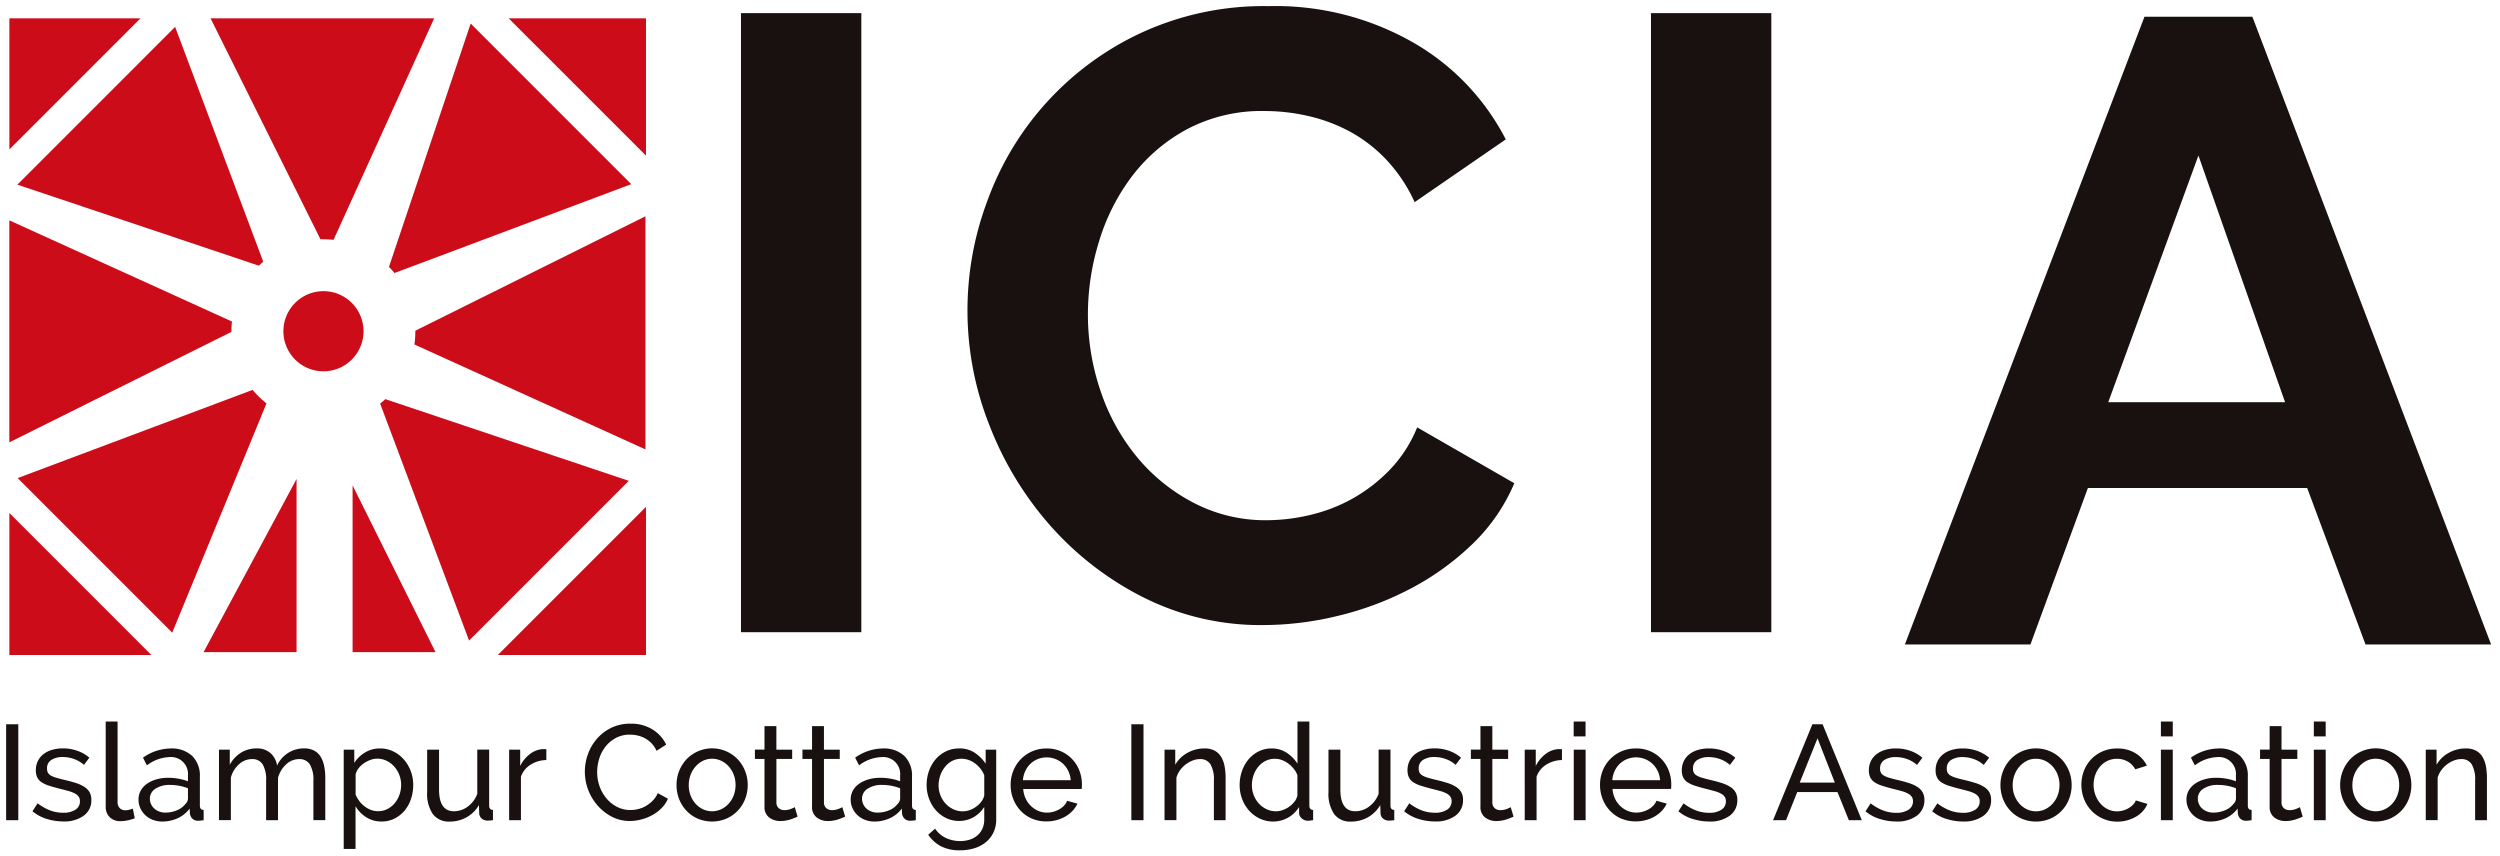
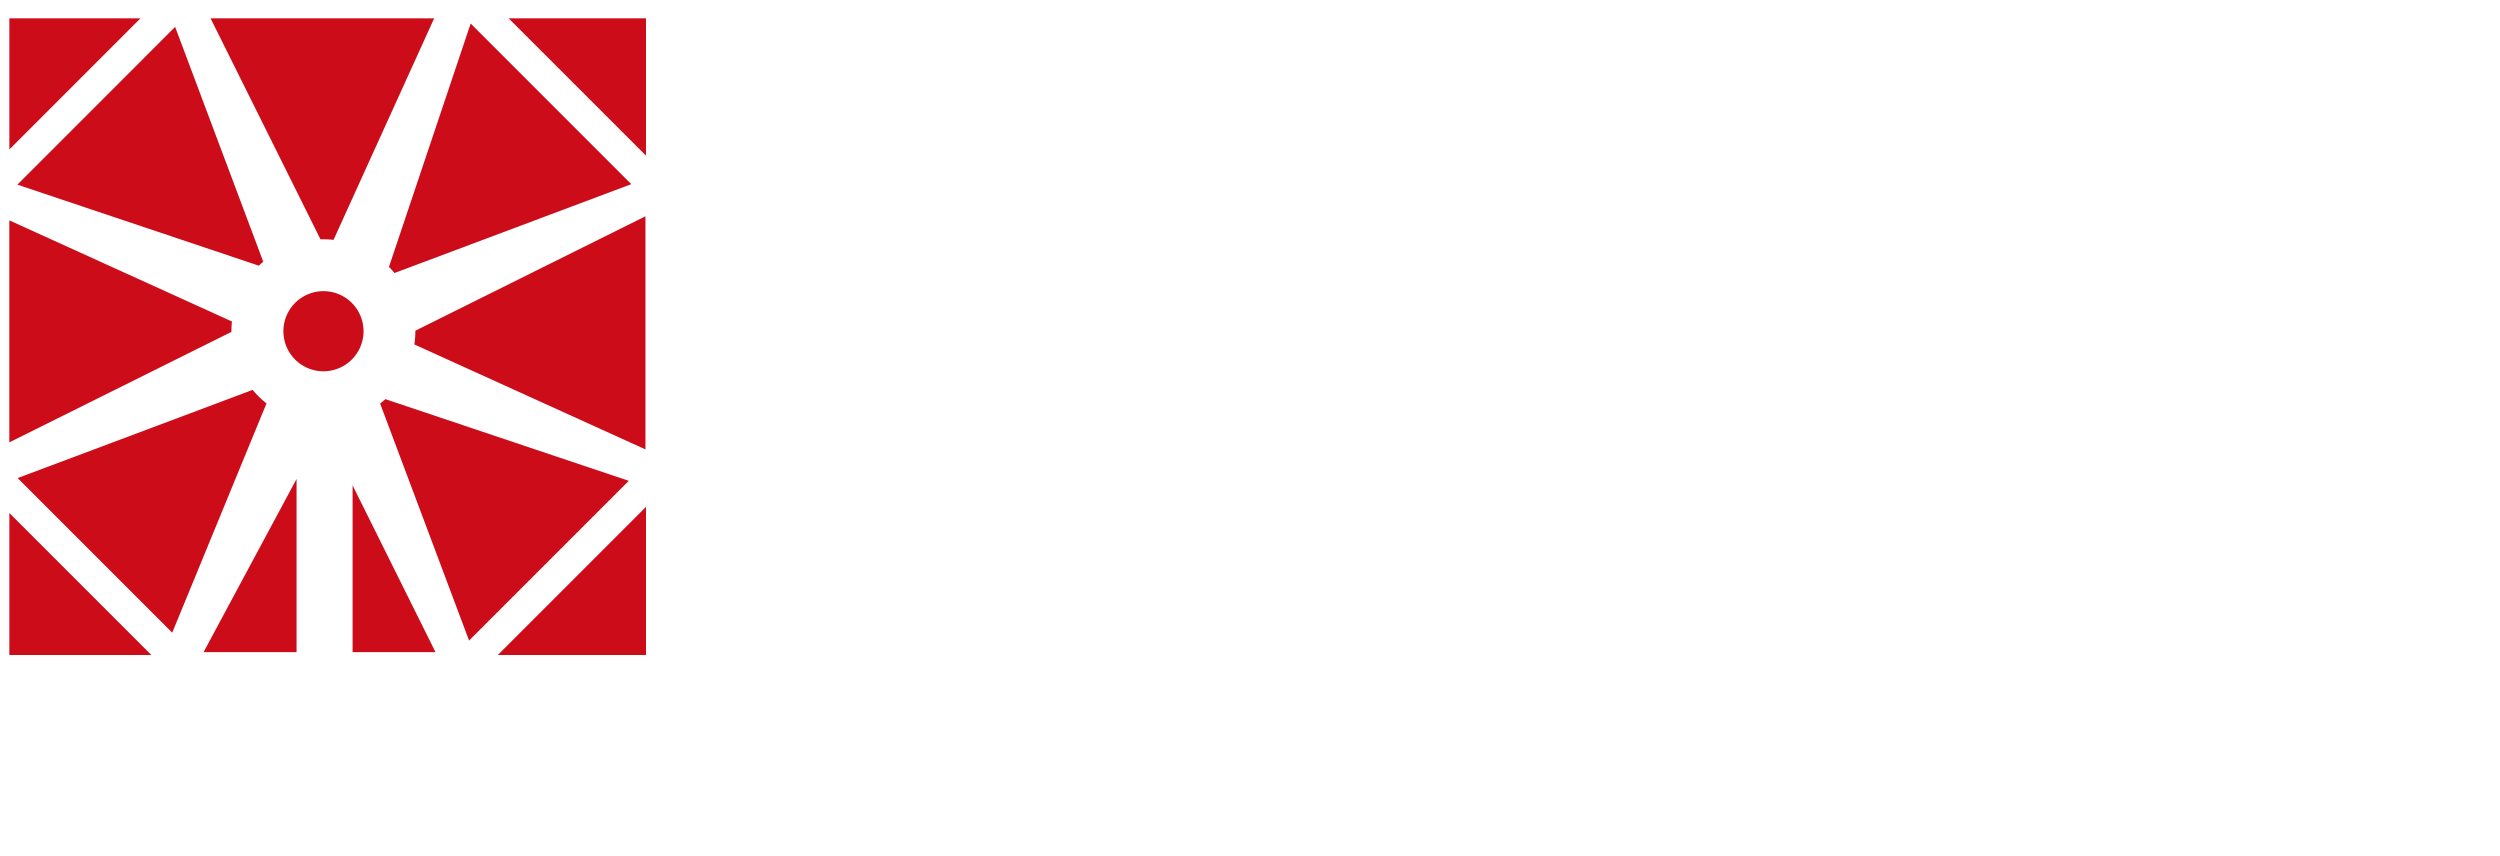
<svg xmlns="http://www.w3.org/2000/svg" width="203.574" height="69.738" viewBox="0 0 203.574 69.738">
  <g id="Component_5_1" data-name="Component 5 – 1" transform="translate(0.5 0.5)">
-     <path id="Union_4" data-name="Union 4" d="M76.1,68.4a2.925,2.925,0,0,1-1.017-.929l.561-.495a2.144,2.144,0,0,0,.88.759,2.714,2.714,0,0,0,1.166.253,2.563,2.563,0,0,0,.753-.11,1.772,1.772,0,0,0,.621-.33,1.615,1.615,0,0,0,.424-.55,1.78,1.78,0,0,0,.159-.781V65.208a2.472,2.472,0,0,1-.88.841,2.321,2.321,0,0,1-.561.225,2.362,2.362,0,0,1-.6.077,2.392,2.392,0,0,1-1.073-.242,2.656,2.656,0,0,1-.841-.649,2.969,2.969,0,0,1-.545-.935,3.2,3.2,0,0,1-.193-1.1,3.435,3.435,0,0,1,.193-1.149,2.936,2.936,0,0,1,.545-.952,2.614,2.614,0,0,1,.841-.643,2.461,2.461,0,0,1,1.084-.236,2.2,2.2,0,0,1,1.254.352,3.23,3.23,0,0,1,.891.891V60.544h.859v5.675a2.416,2.416,0,0,1-.231,1.084,2.3,2.3,0,0,1-.627.787,2.764,2.764,0,0,1-.929.484,3.843,3.843,0,0,1-1.138.165A3.287,3.287,0,0,1,76.1,68.4Zm.924-6.935a1.871,1.871,0,0,0-.589.5,2.326,2.326,0,0,0-.374.7,2.442,2.442,0,0,0-.132.787,2.174,2.174,0,0,0,.154.815,2.146,2.146,0,0,0,.419.671,2.022,2.022,0,0,0,.621.457,1.782,1.782,0,0,0,.776.17,1.651,1.651,0,0,0,.594-.11,2.2,2.2,0,0,0,.527-.292,1.9,1.9,0,0,0,.408-.412,1.331,1.331,0,0,0,.22-.473v-1.65a2.207,2.207,0,0,0-.313-.539,2.42,2.42,0,0,0-.435-.424,1.943,1.943,0,0,0-.523-.28,1.671,1.671,0,0,0-.566-.1A1.635,1.635,0,0,0,77.027,61.467ZM27.489,68.629V60.544h.859v1.077a2.657,2.657,0,0,1,.886-.852,2.309,2.309,0,0,1,1.2-.324,2.438,2.438,0,0,1,1.089.242,2.714,2.714,0,0,1,.858.654,3.064,3.064,0,0,1,.567.951,3.165,3.165,0,0,1,.2,1.122,3.534,3.534,0,0,1-.187,1.16,2.9,2.9,0,0,1-.528.946,2.544,2.544,0,0,1-.814.638,2.306,2.306,0,0,1-1.045.237,2.269,2.269,0,0,1-1.26-.352,2.675,2.675,0,0,1-.863-.891v3.476Zm2.162-7.243a2.416,2.416,0,0,0-.528.274,1.9,1.9,0,0,0-.428.407,1.232,1.232,0,0,0-.237.5v1.639a2.51,2.51,0,0,0,.308.533,2.156,2.156,0,0,0,.429.429,2.082,2.082,0,0,0,.517.286,1.608,1.608,0,0,0,.572.1,1.635,1.635,0,0,0,.775-.182,1.884,1.884,0,0,0,.594-.483,2.2,2.2,0,0,0,.38-.688,2.422,2.422,0,0,0,.132-.792,2.253,2.253,0,0,0-.572-1.5,1.975,1.975,0,0,0-.621-.462,1.782,1.782,0,0,0-.776-.17A1.542,1.542,0,0,0,29.651,61.385Zm162.118,4.768a2.834,2.834,0,0,1-.913-.649,2.932,2.932,0,0,1-.589-.946,3.1,3.1,0,0,1-.209-1.133,3.062,3.062,0,0,1,.214-1.144,3,3,0,0,1,.594-.946,2.881,2.881,0,0,1,4.18,0,3,3,0,0,1,.594.946,3.062,3.062,0,0,1,.215,1.144,3.1,3.1,0,0,1-.21,1.133,2.856,2.856,0,0,1-.594.946,2.9,2.9,0,0,1-.918.649,3.009,3.009,0,0,1-2.365,0Zm.44-4.7a1.94,1.94,0,0,0-.6.462,2.185,2.185,0,0,0-.407.682,2.347,2.347,0,0,0-.148.841,2.3,2.3,0,0,0,.148.836,2.132,2.132,0,0,0,.407.671,1.935,1.935,0,0,0,.6.451,1.756,1.756,0,0,0,1.485,0,1.948,1.948,0,0,0,.61-.457,2.12,2.12,0,0,0,.413-.681,2.351,2.351,0,0,0,.148-.841,2.317,2.317,0,0,0-.148-.831,2.134,2.134,0,0,0-.413-.682,1.932,1.932,0,0,0-.61-.456,1.71,1.71,0,0,0-.743-.165A1.664,1.664,0,0,0,192.209,61.451Zm-13.5,4.807a1.871,1.871,0,0,1-.61-.38,1.779,1.779,0,0,1-.407-.566,1.683,1.683,0,0,1-.148-.709,1.491,1.491,0,0,1,.176-.721,1.648,1.648,0,0,1,.5-.555,2.575,2.575,0,0,1,.77-.363,3.406,3.406,0,0,1,.974-.132,4.8,4.8,0,0,1,.847.076,3.956,3.956,0,0,1,.759.21v-.463a1.384,1.384,0,0,0-1.518-1.507,3.213,3.213,0,0,0-1.826.671l-.319-.626a3.971,3.971,0,0,1,2.233-.748,2.453,2.453,0,0,1,1.766.6,2.25,2.25,0,0,1,.633,1.7V65.1c0,.227.1.345.308.352v.836c-.1.014-.187.025-.253.032a1.732,1.732,0,0,1-.21.012.62.62,0,0,1-.456-.171.705.705,0,0,1-.2-.412l-.022-.407a2.483,2.483,0,0,1-.974.786,2.983,2.983,0,0,1-1.259.27A2.067,2.067,0,0,1,178.706,66.258Zm.215-2.535a.93.93,0,0,0-.457.8,1.1,1.1,0,0,0,.094.451,1.067,1.067,0,0,0,.265.364,1.257,1.257,0,0,0,.4.241,1.361,1.361,0,0,0,.5.088,2.392,2.392,0,0,0,.962-.193,1.584,1.584,0,0,0,.677-.511.611.611,0,0,0,.209-.429v-.847a4,4,0,0,0-1.463-.274A2.074,2.074,0,0,0,178.921,63.723Zm-8.2,2.431a2.884,2.884,0,0,1-.924-.649,2.945,2.945,0,0,1-.6-.951,3.216,3.216,0,0,1-.005-2.294,2.824,2.824,0,0,1,.594-.94,2.876,2.876,0,0,1,.919-.638,2.915,2.915,0,0,1,1.193-.236,2.788,2.788,0,0,1,1.48.379,2.468,2.468,0,0,1,.94,1.018l-.947.3a1.572,1.572,0,0,0-.616-.633,1.746,1.746,0,0,0-.88-.225,1.8,1.8,0,0,0-.748.159,1.768,1.768,0,0,0-.6.446,2.183,2.183,0,0,0-.4.67,2.45,2.45,0,0,0,.005,1.695,2.255,2.255,0,0,0,.412.687,1.907,1.907,0,0,0,.6.457,1.71,1.71,0,0,0,.743.165,1.8,1.8,0,0,0,.5-.071,1.956,1.956,0,0,0,.451-.193,1.735,1.735,0,0,0,.357-.281.953.953,0,0,0,.22-.346l.946.286a2.032,2.032,0,0,1-.368.583,2.327,2.327,0,0,1-.555.451,3.054,3.054,0,0,1-.71.3,3.019,3.019,0,0,1-.819.11A2.87,2.87,0,0,1,170.72,66.154Zm-6.617,0a2.834,2.834,0,0,1-.913-.649,2.932,2.932,0,0,1-.589-.946,3.1,3.1,0,0,1-.209-1.133,3.062,3.062,0,0,1,.214-1.144,3,3,0,0,1,.594-.946,2.881,2.881,0,0,1,4.18,0,2.967,2.967,0,0,1,.594.946,3.062,3.062,0,0,1,.215,1.144,3.121,3.121,0,0,1-.209,1.133,2.855,2.855,0,0,1-1.513,1.595,3.009,3.009,0,0,1-2.365,0Zm.44-4.7a1.94,1.94,0,0,0-.6.462,2.185,2.185,0,0,0-.407.682,2.347,2.347,0,0,0-.148.841,2.3,2.3,0,0,0,.148.836,2.132,2.132,0,0,0,.407.671,1.935,1.935,0,0,0,.6.451,1.756,1.756,0,0,0,1.485,0,1.948,1.948,0,0,0,.61-.457,2.119,2.119,0,0,0,.413-.681,2.35,2.35,0,0,0,.149-.841,2.316,2.316,0,0,0-.149-.831,2.134,2.134,0,0,0-.413-.682,1.932,1.932,0,0,0-.61-.456,1.709,1.709,0,0,0-.742-.165A1.664,1.664,0,0,0,164.543,61.451Zm-6.55,4.73a3.364,3.364,0,0,1-1.156-.622l.419-.649a4.107,4.107,0,0,0,1.012.578,2.988,2.988,0,0,0,1.067.192,1.758,1.758,0,0,0,1-.247.793.793,0,0,0,.368-.7.626.626,0,0,0-.1-.357.823.823,0,0,0-.3-.258,2.38,2.38,0,0,0-.506-.2c-.205-.058-.444-.121-.715-.187q-.517-.132-.891-.253a2.447,2.447,0,0,1-.617-.286,1.006,1.006,0,0,1-.352-.4,1.331,1.331,0,0,1-.11-.571,1.67,1.67,0,0,1,.17-.765,1.623,1.623,0,0,1,.468-.561,2.116,2.116,0,0,1,.7-.341,3.093,3.093,0,0,1,.863-.115,3.438,3.438,0,0,1,1.21.209,2.976,2.976,0,0,1,.946.55l-.44.583a2.474,2.474,0,0,0-.814-.479,2.758,2.758,0,0,0-.924-.159,1.686,1.686,0,0,0-.9.225.783.783,0,0,0-.369.721.687.687,0,0,0,.072.33.62.62,0,0,0,.237.23,1.836,1.836,0,0,0,.423.176q.259.077.622.165.571.132,1,.27a2.885,2.885,0,0,1,.7.324,1.259,1.259,0,0,1,.419.44,1.287,1.287,0,0,1,.137.617,1.524,1.524,0,0,1-.616,1.275,2.658,2.658,0,0,1-1.661.473A4.476,4.476,0,0,1,157.993,66.182Zm-5.434,0a3.351,3.351,0,0,1-1.155-.622l.418-.649a4.1,4.1,0,0,0,1.012.578,2.983,2.983,0,0,0,1.067.192,1.756,1.756,0,0,0,1-.247.793.793,0,0,0,.369-.7.633.633,0,0,0-.1-.357.839.839,0,0,0-.3-.258,2.39,2.39,0,0,0-.507-.2c-.205-.058-.444-.121-.715-.187q-.517-.132-.891-.253a2.425,2.425,0,0,1-.616-.286,1,1,0,0,1-.353-.4,1.331,1.331,0,0,1-.11-.571,1.659,1.659,0,0,1,.171-.765,1.611,1.611,0,0,1,.467-.561,2.116,2.116,0,0,1,.7-.341,3.1,3.1,0,0,1,.864-.115,3.433,3.433,0,0,1,1.21.209,2.966,2.966,0,0,1,.946.55l-.44.583a2.474,2.474,0,0,0-.814-.479,2.754,2.754,0,0,0-.924-.159,1.686,1.686,0,0,0-.9.225.782.782,0,0,0-.368.721.687.687,0,0,0,.071.33.627.627,0,0,0,.237.23,1.836,1.836,0,0,0,.423.176q.259.077.622.165.572.132,1,.27a2.869,2.869,0,0,1,.7.324,1.259,1.259,0,0,1,.418.44,1.276,1.276,0,0,1,.138.617,1.525,1.525,0,0,1-.617,1.275,2.655,2.655,0,0,1-1.661.473A4.478,4.478,0,0,1,152.559,66.182Zm-15.235,0a3.351,3.351,0,0,1-1.155-.622l.418-.649a4.1,4.1,0,0,0,1.012.578,2.986,2.986,0,0,0,1.067.192,1.756,1.756,0,0,0,1-.247.793.793,0,0,0,.369-.7.633.633,0,0,0-.1-.357.823.823,0,0,0-.3-.258,2.4,2.4,0,0,0-.506-.2c-.206-.058-.444-.121-.715-.187q-.517-.132-.891-.253a2.425,2.425,0,0,1-.616-.286,1,1,0,0,1-.352-.4,1.318,1.318,0,0,1-.111-.571,1.67,1.67,0,0,1,.171-.765,1.61,1.61,0,0,1,.467-.561,2.116,2.116,0,0,1,.7-.341,3.1,3.1,0,0,1,.864-.115,3.43,3.43,0,0,1,1.21.209,2.966,2.966,0,0,1,.946.55l-.439.583a2.478,2.478,0,0,0-.814-.479,2.754,2.754,0,0,0-.924-.159,1.686,1.686,0,0,0-.9.225.782.782,0,0,0-.368.721.687.687,0,0,0,.071.33.627.627,0,0,0,.237.23,1.827,1.827,0,0,0,.424.176q.258.077.621.165.572.132,1,.27a2.892,2.892,0,0,1,.7.324,1.162,1.162,0,0,1,.555,1.057,1.523,1.523,0,0,1-.617,1.275,2.655,2.655,0,0,1-1.661.473A4.478,4.478,0,0,1,137.324,66.182Zm-5.8-.022a2.811,2.811,0,0,1-.924-.644,2.935,2.935,0,0,1-.6-.951,3.1,3.1,0,0,1-.214-1.149A3.062,3.062,0,0,1,130,62.271a2.866,2.866,0,0,1,1.535-1.59,2.932,2.932,0,0,1,1.188-.236,2.791,2.791,0,0,1,2.668,1.82,3.076,3.076,0,0,1,.2,1.106c0,.08,0,.154-.005.22a1.153,1.153,0,0,1-.016.154h-4.763a2.2,2.2,0,0,0,.2.781,1.98,1.98,0,0,0,1.028,1,1.794,1.794,0,0,0,.71.143,1.888,1.888,0,0,0,.517-.071,2.221,2.221,0,0,0,.473-.193,1.672,1.672,0,0,0,.391-.3,1.209,1.209,0,0,0,.258-.4l.836.231a2.113,2.113,0,0,1-.391.582,2.574,2.574,0,0,1-.572.457,2.989,2.989,0,0,1-.72.3,3.09,3.09,0,0,1-.825.11A2.926,2.926,0,0,1,131.527,66.159ZM132,61.308a1.866,1.866,0,0,0-.6.385,1.932,1.932,0,0,0-.419.589,2.171,2.171,0,0,0-.193.748h3.894a2.077,2.077,0,0,0-.2-.753,2.012,2.012,0,0,0-.429-.589,1.964,1.964,0,0,0-2.051-.38Zm-17.006,4.874a3.351,3.351,0,0,1-1.155-.622l.418-.649a4.1,4.1,0,0,0,1.012.578,2.983,2.983,0,0,0,1.066.192,1.756,1.756,0,0,0,1-.247.793.793,0,0,0,.369-.7.633.633,0,0,0-.1-.357.839.839,0,0,0-.3-.258,2.4,2.4,0,0,0-.506-.2c-.206-.058-.444-.121-.715-.187q-.517-.132-.891-.253a2.425,2.425,0,0,1-.616-.286.992.992,0,0,1-.352-.4,1.318,1.318,0,0,1-.111-.571,1.659,1.659,0,0,1,.171-.765,1.611,1.611,0,0,1,.467-.561,2.116,2.116,0,0,1,.7-.341,3.1,3.1,0,0,1,.864-.115,3.43,3.43,0,0,1,1.21.209,2.966,2.966,0,0,1,.946.55l-.44.583a2.465,2.465,0,0,0-.814-.479,2.754,2.754,0,0,0-.924-.159,1.686,1.686,0,0,0-.9.225.782.782,0,0,0-.368.721.687.687,0,0,0,.071.33.627.627,0,0,0,.237.23,1.827,1.827,0,0,0,.424.176q.258.077.621.165.572.132,1,.27a2.869,2.869,0,0,1,.7.324,1.259,1.259,0,0,1,.419.44,1.276,1.276,0,0,1,.138.617,1.523,1.523,0,0,1-.616,1.275,2.655,2.655,0,0,1-1.661.473A4.478,4.478,0,0,1,114.994,66.182Zm-6.853-.391a2.943,2.943,0,0,1-.463-1.8V60.544h.968V63.8q0,1.76,1.221,1.76a1.865,1.865,0,0,0,1.116-.38,2.242,2.242,0,0,0,.776-1.039v-3.6h.967V65.1c0,.227.1.345.309.352v.836c-.111.014-.2.023-.259.027s-.122.005-.181.005a.7.7,0,0,1-.479-.17.576.576,0,0,1-.2-.424l-.022-.671a2.663,2.663,0,0,1-1.012,1,2.792,2.792,0,0,1-1.375.346A1.609,1.609,0,0,1,108.141,65.791Zm-6.062.363a2.728,2.728,0,0,1-.868-.649,3.006,3.006,0,0,1-.567-.946,3.175,3.175,0,0,1-.2-1.133,3.412,3.412,0,0,1,.193-1.149,2.991,2.991,0,0,1,.539-.952,2.581,2.581,0,0,1,.825-.643,2.337,2.337,0,0,1,1.05-.236,2.181,2.181,0,0,1,1.238.363,2.86,2.86,0,0,1,.863.88V58.255h.968V65.1c0,.227.1.345.308.352v.836l-.247.032a1.4,1.4,0,0,1-.182.012.728.728,0,0,1-.5-.193.584.584,0,0,1-.214-.446v-.484a2.469,2.469,0,0,1-2.1,1.188A2.519,2.519,0,0,1,102.08,66.154Zm.468-4.692a1.9,1.9,0,0,0-.594.484,2.186,2.186,0,0,0-.38.693,2.47,2.47,0,0,0-.132.8,2.219,2.219,0,0,0,.154.82,2.147,2.147,0,0,0,.418.676,2.033,2.033,0,0,0,.621.457,1.783,1.783,0,0,0,.776.17,1.638,1.638,0,0,0,.545-.1,2.113,2.113,0,0,0,.528-.275,1.983,1.983,0,0,0,.428-.412,1.223,1.223,0,0,0,.237-.5v-1.65a1.8,1.8,0,0,0-.3-.523,2.337,2.337,0,0,0-.445-.429,2.174,2.174,0,0,0-.527-.285,1.574,1.574,0,0,0-.556-.1A1.648,1.648,0,0,0,102.548,61.462Zm-19.013,4.7a2.793,2.793,0,0,1-.924-.644,2.935,2.935,0,0,1-.6-.951,3.1,3.1,0,0,1-.215-1.149,3.063,3.063,0,0,1,.215-1.144,2.872,2.872,0,0,1,2.722-1.826,2.794,2.794,0,0,1,2.668,1.82,3.1,3.1,0,0,1,.2,1.106c0,.08,0,.154-.005.22a1.126,1.126,0,0,1-.017.154H82.819a2.243,2.243,0,0,0,.2.781,1.992,1.992,0,0,0,.429.6,1.963,1.963,0,0,0,.6.4,1.787,1.787,0,0,0,.709.143,1.9,1.9,0,0,0,.518-.071,2.233,2.233,0,0,0,.473-.193,1.653,1.653,0,0,0,.391-.3,1.209,1.209,0,0,0,.258-.4l.836.231a2.093,2.093,0,0,1-.391.582,2.589,2.589,0,0,1-.572.457,3,3,0,0,1-.721.3,3.083,3.083,0,0,1-.824.11A2.926,2.926,0,0,1,83.534,66.159Zm.473-4.851a1.876,1.876,0,0,0-.6.385,1.945,1.945,0,0,0-.418.589,2.131,2.131,0,0,0-.193.748h3.893a2.042,2.042,0,0,0-.2-.753,2.009,2.009,0,0,0-.428-.589,1.966,1.966,0,0,0-2.052-.38Zm-14.069,4.95a1.871,1.871,0,0,1-.61-.38,1.781,1.781,0,0,1-.408-.566,1.683,1.683,0,0,1-.149-.709,1.492,1.492,0,0,1,.176-.721,1.639,1.639,0,0,1,.5-.555,2.564,2.564,0,0,1,.77-.363,3.4,3.4,0,0,1,.973-.132,4.78,4.78,0,0,1,.847.076,3.966,3.966,0,0,1,.76.21v-.463a1.384,1.384,0,0,0-1.518-1.507,3.211,3.211,0,0,0-1.826.671l-.319-.626a3.971,3.971,0,0,1,2.233-.748,2.449,2.449,0,0,1,1.765.6,2.246,2.246,0,0,1,.633,1.7V65.1c0,.227.1.345.308.352v.836c-.1.014-.186.025-.253.032a1.707,1.707,0,0,1-.209.012.617.617,0,0,1-.456-.171.7.7,0,0,1-.2-.412l-.022-.407a2.474,2.474,0,0,1-.973.786,2.987,2.987,0,0,1-1.26.27A2.066,2.066,0,0,1,69.938,66.258Zm.214-2.535a.931.931,0,0,0-.456.8,1.1,1.1,0,0,0,.094.451,1.076,1.076,0,0,0,.264.364,1.267,1.267,0,0,0,.4.241,1.365,1.365,0,0,0,.495.088,2.4,2.4,0,0,0,.963-.193,1.581,1.581,0,0,0,.676-.511.612.612,0,0,0,.21-.429v-.847a4,4,0,0,0-1.463-.274A2.075,2.075,0,0,0,70.152,63.723ZM56.3,66.154a2.834,2.834,0,0,1-.913-.649,2.932,2.932,0,0,1-.589-.946,3.1,3.1,0,0,1-.209-1.133,3.062,3.062,0,0,1,.214-1.144,3,3,0,0,1,.594-.946,2.883,2.883,0,0,1,4.181,0,3,3,0,0,1,.594.946,3.062,3.062,0,0,1,.214,1.144,3.1,3.1,0,0,1-.209,1.133,2.855,2.855,0,0,1-1.513,1.595,3.009,3.009,0,0,1-2.365,0Zm.44-4.7a1.961,1.961,0,0,0-.6.462,2.2,2.2,0,0,0-.407.682,2.347,2.347,0,0,0-.148.841,2.3,2.3,0,0,0,.148.836,2.148,2.148,0,0,0,.407.671,1.956,1.956,0,0,0,.6.451,1.756,1.756,0,0,0,1.485,0,1.962,1.962,0,0,0,.611-.457,2.133,2.133,0,0,0,.412-.681,2.351,2.351,0,0,0,.148-.841,2.317,2.317,0,0,0-.148-.831,2.148,2.148,0,0,0-.412-.682,1.945,1.945,0,0,0-.611-.456,1.7,1.7,0,0,0-.743-.165A1.664,1.664,0,0,0,56.743,61.451Zm-21.994,4.34a2.95,2.95,0,0,1-.462-1.8V60.544h.968V63.8q0,1.76,1.221,1.76a1.865,1.865,0,0,0,1.116-.38,2.236,2.236,0,0,0,.776-1.039v-3.6h.968V65.1c0,.227.1.345.308.352v.836c-.11.014-.2.023-.258.027s-.123.005-.182.005a.7.7,0,0,1-.479-.17.579.579,0,0,1-.2-.424l-.022-.671a2.659,2.659,0,0,1-1.013,1,2.789,2.789,0,0,1-1.374.346A1.61,1.61,0,0,1,34.749,65.791Zm-22.8.467a1.88,1.88,0,0,1-.61-.38,1.793,1.793,0,0,1-.407-.566,1.683,1.683,0,0,1-.149-.709,1.491,1.491,0,0,1,.175-.721,1.648,1.648,0,0,1,.5-.555,2.575,2.575,0,0,1,.77-.363,3.411,3.411,0,0,1,.974-.132,4.8,4.8,0,0,1,.847.076,3.938,3.938,0,0,1,.759.21v-.463a1.384,1.384,0,0,0-1.518-1.507,3.209,3.209,0,0,0-1.825.671l-.319-.626a3.971,3.971,0,0,1,2.233-.748,2.453,2.453,0,0,1,1.766.6,2.25,2.25,0,0,1,.633,1.7V65.1c0,.227.1.345.308.352v.836c-.1.014-.187.025-.253.032a1.728,1.728,0,0,1-.209.012.621.621,0,0,1-.457-.171.706.706,0,0,1-.2-.412l-.022-.407a2.476,2.476,0,0,1-.974.786,2.983,2.983,0,0,1-1.259.27A2.067,2.067,0,0,1,11.946,66.258Zm.215-2.535a.932.932,0,0,0-.457.8,1.1,1.1,0,0,0,.094.451,1.079,1.079,0,0,0,.265.364,1.257,1.257,0,0,0,.4.241,1.361,1.361,0,0,0,.495.088,2.392,2.392,0,0,0,.962-.193,1.584,1.584,0,0,0,.677-.511.611.611,0,0,0,.209-.429v-.847a4,4,0,0,0-1.463-.274A2.075,2.075,0,0,0,12.161,63.723ZM3.3,66.182a3.364,3.364,0,0,1-1.156-.622l.418-.649a4.091,4.091,0,0,0,1.012.578,2.988,2.988,0,0,0,1.067.192,1.758,1.758,0,0,0,1-.247.793.793,0,0,0,.368-.7.626.626,0,0,0-.1-.357.823.823,0,0,0-.3-.258,2.38,2.38,0,0,0-.506-.2c-.205-.058-.444-.121-.715-.187q-.517-.132-.891-.253a2.433,2.433,0,0,1-.616-.286,1.006,1.006,0,0,1-.352-.4,1.332,1.332,0,0,1-.11-.571,1.67,1.67,0,0,1,.17-.765,1.623,1.623,0,0,1,.468-.561,2.107,2.107,0,0,1,.7-.341,3.093,3.093,0,0,1,.863-.115,3.438,3.438,0,0,1,1.211.209,2.976,2.976,0,0,1,.946.55l-.44.583a2.474,2.474,0,0,0-.814-.479,2.762,2.762,0,0,0-.924-.159,1.686,1.686,0,0,0-.9.225.783.783,0,0,0-.369.721.687.687,0,0,0,.072.33.62.62,0,0,0,.237.23,1.836,1.836,0,0,0,.423.176q.259.077.622.165.571.132,1,.27a2.9,2.9,0,0,1,.7.324,1.248,1.248,0,0,1,.418.44,1.276,1.276,0,0,1,.138.617,1.524,1.524,0,0,1-.616,1.275,2.659,2.659,0,0,1-1.661.473A4.476,4.476,0,0,1,3.3,66.182Zm181.4-.111a1.065,1.065,0,0,1-.384-.907V61.3h-.781v-.759h.781V58.63h.967v1.914h1.287V61.3h-1.287v3.564a.6.6,0,0,0,.209.462.705.705,0,0,0,.44.143,1.4,1.4,0,0,0,.523-.094,2.209,2.209,0,0,0,.324-.148l.231.77c-.059.03-.136.064-.231.1s-.2.081-.324.121a2.766,2.766,0,0,1-.4.1,2.479,2.479,0,0,1-.445.039A1.472,1.472,0,0,1,184.7,66.071Zm-64.262,0a1.065,1.065,0,0,1-.385-.907V61.3h-.78v-.759h.78V58.63h.968v1.914h1.287V61.3h-1.287v3.564a.6.6,0,0,0,.209.462.705.705,0,0,0,.44.143,1.4,1.4,0,0,0,.523-.094,2.209,2.209,0,0,0,.324-.148l.231.77c-.059.03-.136.064-.231.1s-.2.081-.324.121a2.8,2.8,0,0,1-.4.1,2.479,2.479,0,0,1-.446.039A1.468,1.468,0,0,1,120.439,66.071Zm-54.428,0a1.063,1.063,0,0,1-.385-.907V61.3h-.781v-.759h.781V58.63h.968v1.914h1.287V61.3H66.594v3.564a.6.6,0,0,0,.21.462.7.7,0,0,0,.439.143,1.4,1.4,0,0,0,.523-.094,2.28,2.28,0,0,0,.325-.148l.23.77c-.059.03-.136.064-.23.1s-.2.081-.325.121a2.736,2.736,0,0,1-.4.1,2.479,2.479,0,0,1-.445.039A1.468,1.468,0,0,1,66.011,66.071Zm-3.873,0a1.065,1.065,0,0,1-.384-.907V61.3h-.781v-.759h.781V58.63h.967v1.914h1.287V61.3H62.722v3.564a.6.6,0,0,0,.209.462.705.705,0,0,0,.44.143,1.4,1.4,0,0,0,.523-.094,2.209,2.209,0,0,0,.324-.148l.231.77c-.059.03-.136.064-.231.1s-.2.081-.324.121a2.766,2.766,0,0,1-.4.1,2.479,2.479,0,0,1-.445.039A1.472,1.472,0,0,1,62.139,66.071ZM8.431,66.044a1.193,1.193,0,0,1-.324-.891v-6.9h.967V64.8a.7.7,0,0,0,.171.5.624.624,0,0,0,.478.181,1.3,1.3,0,0,0,.286-.038,2.334,2.334,0,0,0,.308-.094l.155.781A3.218,3.218,0,0,1,9.9,66.3a3,3,0,0,1-.583.066A1.211,1.211,0,0,1,8.431,66.044ZM49.313,66a3.926,3.926,0,0,1-1.16-.919,4.17,4.17,0,0,1-.781-4.158,3.893,3.893,0,0,1,.726-1.254,3.663,3.663,0,0,1,1.171-.9,3.514,3.514,0,0,1,1.573-.341,3.28,3.28,0,0,1,1.793.473,2.941,2.941,0,0,1,1.111,1.231l-.781.507a2.244,2.244,0,0,0-.424-.627A2.187,2.187,0,0,0,52,59.609a2.323,2.323,0,0,0-.6-.221,2.872,2.872,0,0,0-.6-.066,2.392,2.392,0,0,0-1.149.269,2.664,2.664,0,0,0-.841.7,3.032,3.032,0,0,0-.511.978,3.63,3.63,0,0,0-.171,1.1,3.39,3.39,0,0,0,.2,1.171,3.23,3.23,0,0,0,.567.985,2.748,2.748,0,0,0,.858.682,2.34,2.34,0,0,0,1.078.253,2.7,2.7,0,0,0,.633-.077,2.3,2.3,0,0,0,.621-.247,2.644,2.644,0,0,0,.555-.428,2.089,2.089,0,0,0,.424-.622l.825.451a2.427,2.427,0,0,1-.523.776,3.291,3.291,0,0,1-.759.566,3.856,3.856,0,0,1-.9.353,3.753,3.753,0,0,1-.924.121A3.122,3.122,0,0,1,49.313,66Zm151.735.286V63.074a2.467,2.467,0,0,0-.281-1.342.957.957,0,0,0-.852-.419,1.621,1.621,0,0,0-.594.116,2.337,2.337,0,0,0-.562.313,2.212,2.212,0,0,0-.462.472,2.009,2.009,0,0,0-.3.606v3.465h-.968V60.544h.88v1.232a2.523,2.523,0,0,1,.985-.968,2.805,2.805,0,0,1,1.4-.363,1.7,1.7,0,0,1,.825.181,1.4,1.4,0,0,1,.528.507,2.256,2.256,0,0,1,.28.764,5.126,5.126,0,0,1,.083.957v3.433Zm-13.135,0V60.544h.968v5.742Zm-12.452,0V60.544h.967v5.742Zm-25.411,0L149.127,64h-3.279l-.913,2.289H143.88l3.2-7.81h.836l3.19,7.81Zm-4-3.058h2.86L147.5,59.62Zm-18.4,3.058V60.544h.967v5.742Zm-3.993,0V60.544h.9v1.331a2.706,2.706,0,0,1,.781-.963,1.936,1.936,0,0,1,1.034-.412h.187a.684.684,0,0,1,.131.011v.88a2.5,2.5,0,0,0-1.282.374,1.911,1.911,0,0,0-.786.979v3.542Zm-25.311,0V63.074a2.467,2.467,0,0,0-.281-1.342.957.957,0,0,0-.852-.419,1.621,1.621,0,0,0-.594.116,2.337,2.337,0,0,0-.562.313,2.212,2.212,0,0,0-.462.472,2.009,2.009,0,0,0-.3.606v3.465h-.967V60.544H95.2v1.232a2.529,2.529,0,0,1,.985-.968,2.806,2.806,0,0,1,1.4-.363,1.7,1.7,0,0,1,.824.181,1.4,1.4,0,0,1,.528.507,2.257,2.257,0,0,1,.281.764,5.206,5.206,0,0,1,.082.957v3.433Zm-6.721,0v-7.81h.99v7.81Zm-50.666,0V60.544h.9v1.331a2.714,2.714,0,0,1,.78-.963A1.939,1.939,0,0,1,43.67,60.5h.187a.7.7,0,0,1,.132.011v.88a2.49,2.49,0,0,0-1.282.374,1.908,1.908,0,0,0-.787.979v3.542Zm-15.939,0V63.074a2.4,2.4,0,0,0-.292-1.331.974.974,0,0,0-.863-.429,1.536,1.536,0,0,0-1.061.424,2.329,2.329,0,0,0-.666,1.094v3.454h-.968V63.074a2.429,2.429,0,0,0-.286-1.342.971.971,0,0,0-.859-.419,1.566,1.566,0,0,0-1.056.413,2.236,2.236,0,0,0-.67,1.094v3.465h-.968V60.544h.88v1.232a2.6,2.6,0,0,1,.913-.985,2.357,2.357,0,0,1,1.265-.347,1.626,1.626,0,0,1,1.149.391,1.691,1.691,0,0,1,.523,1.006,2.4,2.4,0,0,1,2.189-1.4,1.737,1.737,0,0,1,.831.181,1.386,1.386,0,0,1,.533.507,2.319,2.319,0,0,1,.286.764,4.892,4.892,0,0,1,.088.957v3.433ZM0,66.286v-7.81H.99v7.81Zm187.913-6.82v-1.21h.968v1.21Zm-12.452,0v-1.21h.967v1.21Zm-47.817,0v-1.21h.967v1.21Zm64.48-7.485-4.752-12.744H169.517l-4.68,12.744H154.613L174.125.86h8.784l19.44,51.12ZM171.173,32.252h14.4l-7.056-20.088ZM133.937,50.98V.57h9.8V50.98Zm-74.1,0V.57h9.8V50.98Zm32.8-2.82a25.332,25.332,0,0,1-7.6-5.845,27.132,27.132,0,0,1-4.97-8.19,25.379,25.379,0,0,1-.14-18.34A24.123,24.123,0,0,1,92.434,2.17,23.784,23.784,0,0,1,102.794,0a22.593,22.593,0,0,1,11.865,3.01,19.229,19.229,0,0,1,7.455,7.841l-7.42,5.109a12.7,12.7,0,0,0-2.381-3.534,11.892,11.892,0,0,0-3.01-2.275,13.519,13.519,0,0,0-3.36-1.225,15.9,15.9,0,0,0-3.43-.385,13.028,13.028,0,0,0-6.335,1.47,13.931,13.931,0,0,0-4.48,3.815,16.833,16.833,0,0,0-2.7,5.32,20.142,20.142,0,0,0-.91,5.915,19.29,19.29,0,0,0,1.05,6.335,16.859,16.859,0,0,0,2.975,5.355,14.875,14.875,0,0,0,4.62,3.711,12.636,12.636,0,0,0,5.915,1.4,15.511,15.511,0,0,0,3.5-.42,13.311,13.311,0,0,0,3.465-1.329,13.136,13.136,0,0,0,3.045-2.345A10.818,10.818,0,0,0,114.9,34.3l7.91,4.55a14.932,14.932,0,0,1-3.395,4.935,21.858,21.858,0,0,1-4.97,3.605,25.412,25.412,0,0,1-5.916,2.239,25.855,25.855,0,0,1-6.16.77A21.175,21.175,0,0,1,92.643,48.16Z" fill="#191010" stroke="rgba(0,0,0,0)" stroke-miterlimit="10" stroke-width="1" />
    <path id="Subtraction_4" data-name="Subtraction 4" d="M57.5,57.362H45.435L57.5,45.3V57.361Zm-40.279,0H5.659V45.8L17.218,57.36Zm23.14-.233H33.608V43.552l6.751,13.575Zm-11.314,0H21.474l7.572-14.1v14.1Zm14.046-.942h0L35.851,36.89c.154-.122.293-.239.425-.361L56.1,43.182l-13,13Zm-24.171-.641h0L6.333,42.957l19.135-7.181a7.5,7.5,0,0,0,1.13,1.1L18.921,55.544ZM57.456,40.622h0L38.641,32.076A7.49,7.49,0,0,0,38.718,31v-.043l18.738-9.319V40.622Zm-51.8-.575V21.971l18.128,8.235a7.708,7.708,0,0,0-.041.793v.054L5.661,40.046Zm25.572-5.785A3.263,3.263,0,1,1,34.5,31,3.267,3.267,0,0,1,31.231,34.262Zm5.794-8h0c-.142-.174-.294-.343-.452-.5L43.223,5.943,56.3,19.023,37.026,26.257ZM25.98,25.663h0l-19.667-6.6L19.157,6.215l7.176,19.122c-.11.095-.225.2-.352.324Zm6.078-2.105h0a7.644,7.644,0,0,0-.826-.045c-.091,0-.167,0-.239,0L22.044,5.522H40.25L32.058,23.557ZM57.5,16.7l0,0L46.319,5.522H57.5V16.7ZM5.659,16.2V5.522H16.333L5.661,16.195Z" transform="translate(-5.397 -4.527)" fill="#cd0c1a" stroke="rgba(0,0,0,0)" stroke-miterlimit="10" stroke-width="1" />
  </g>
</svg>